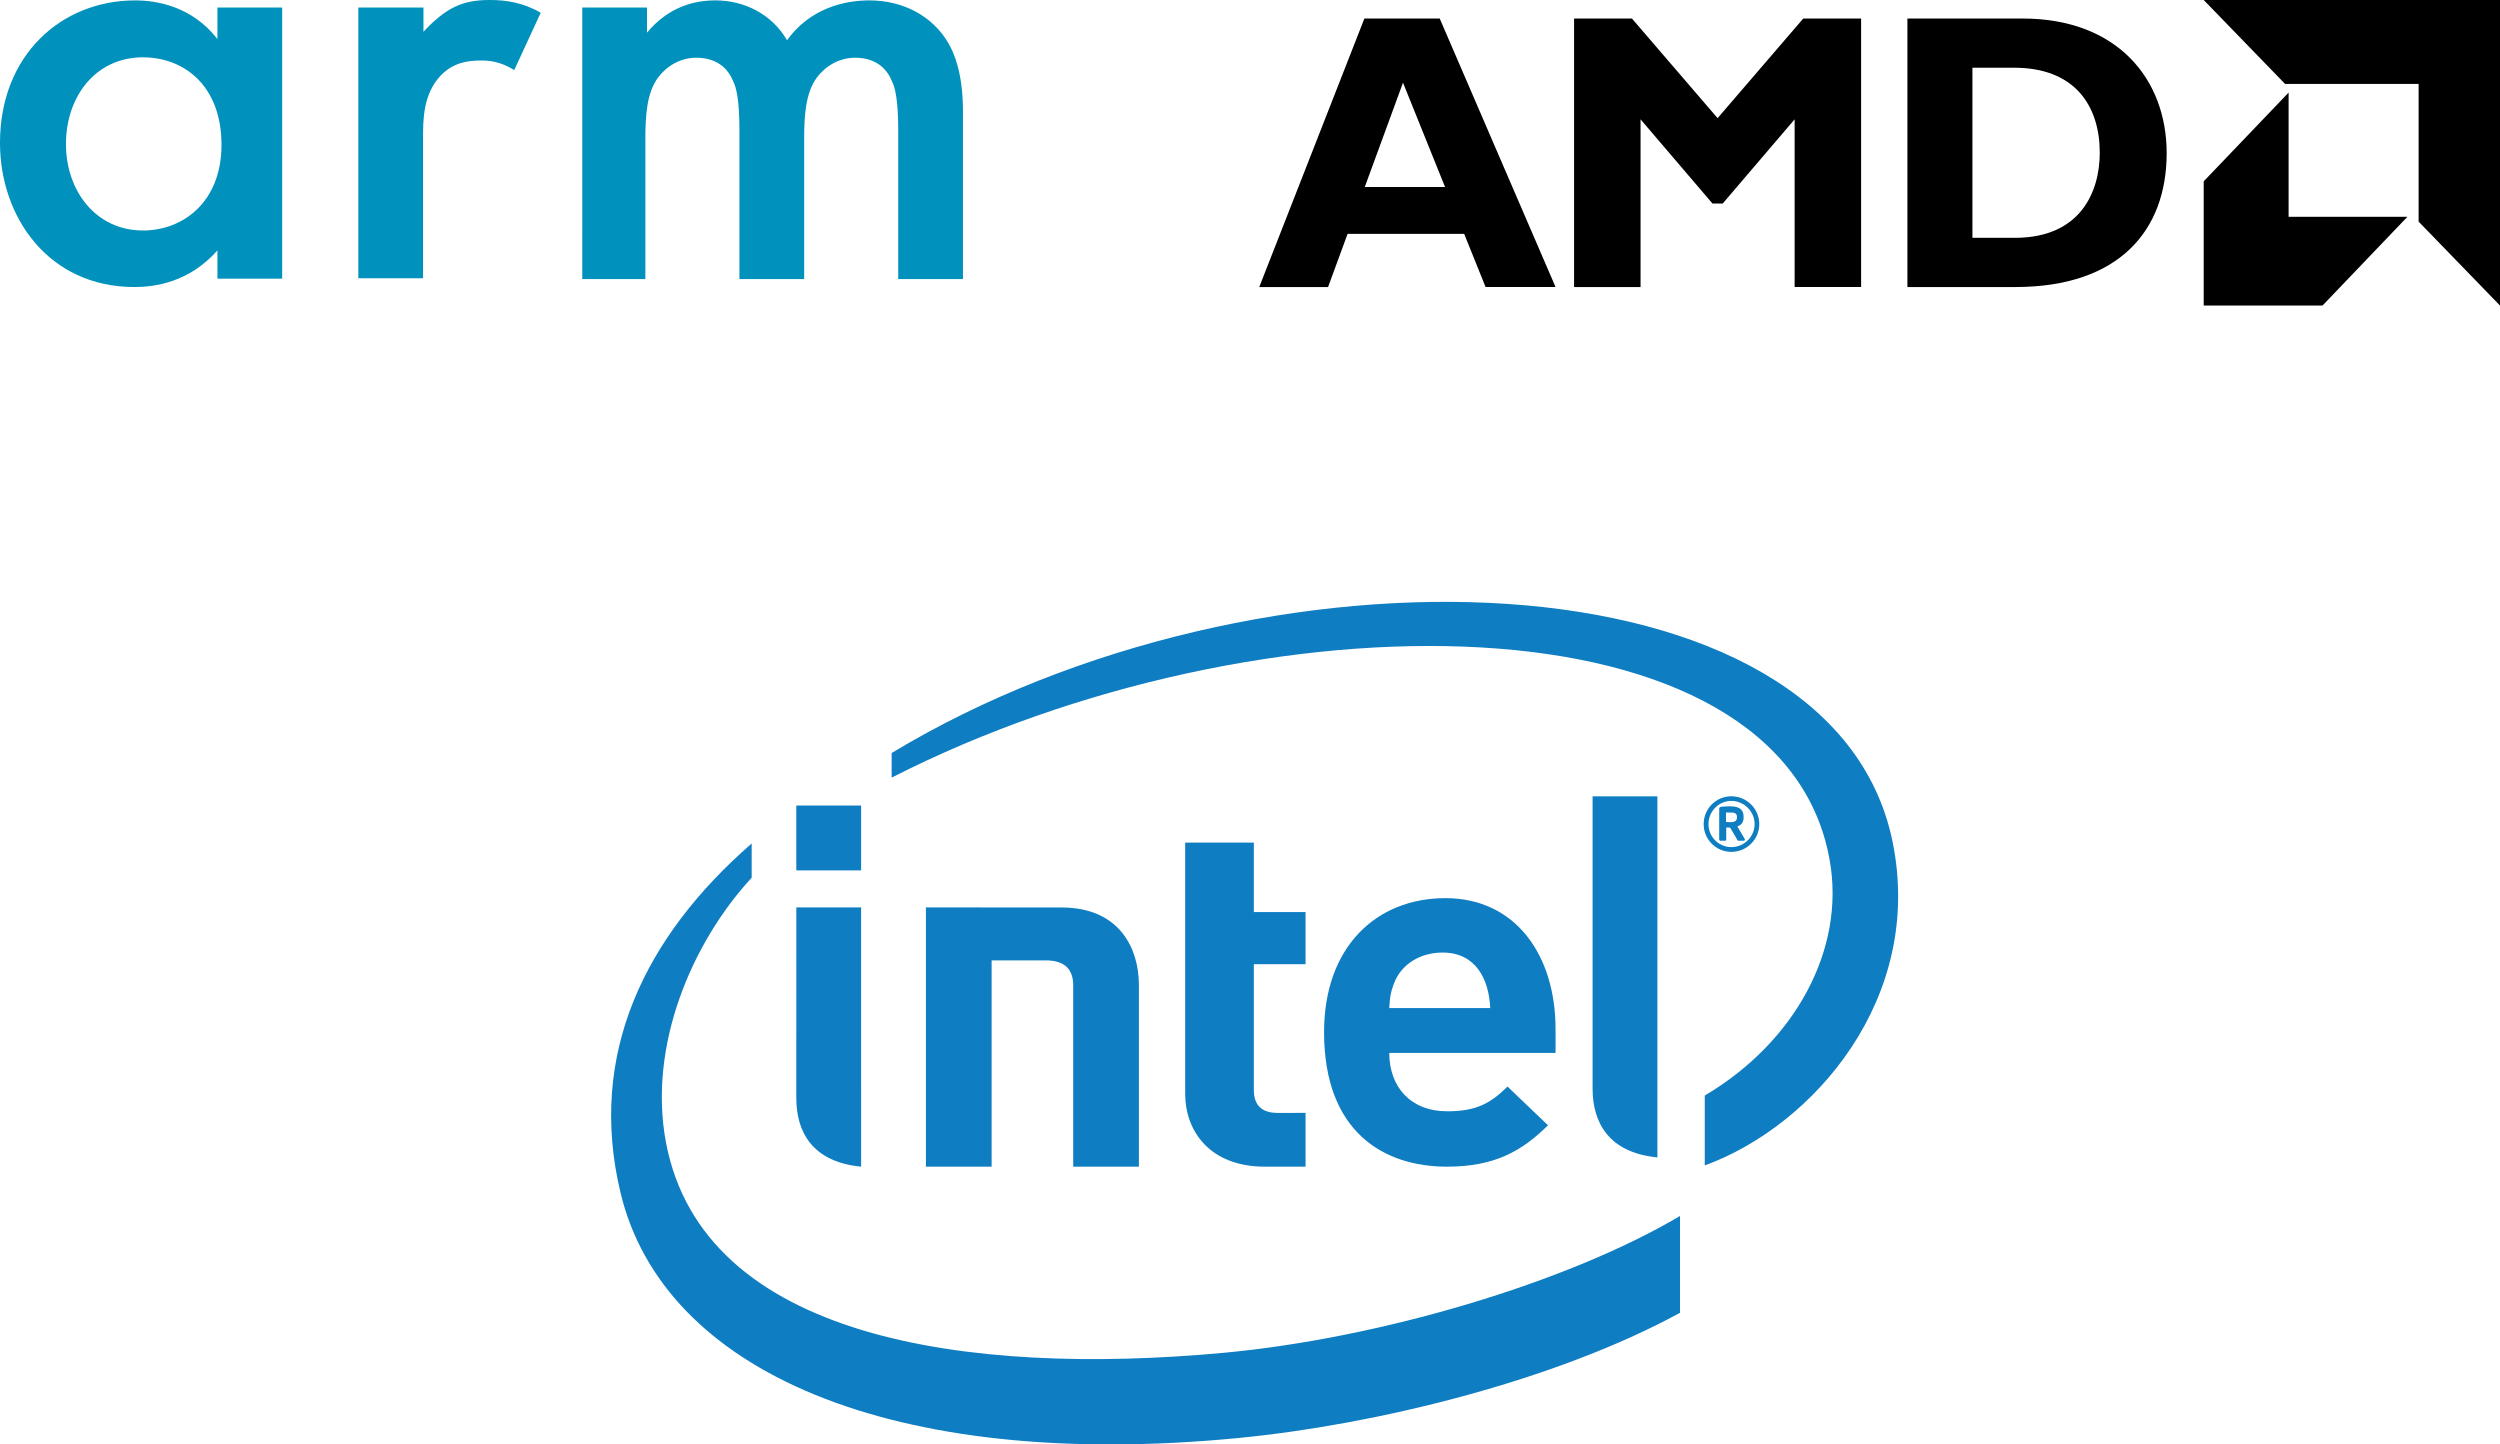
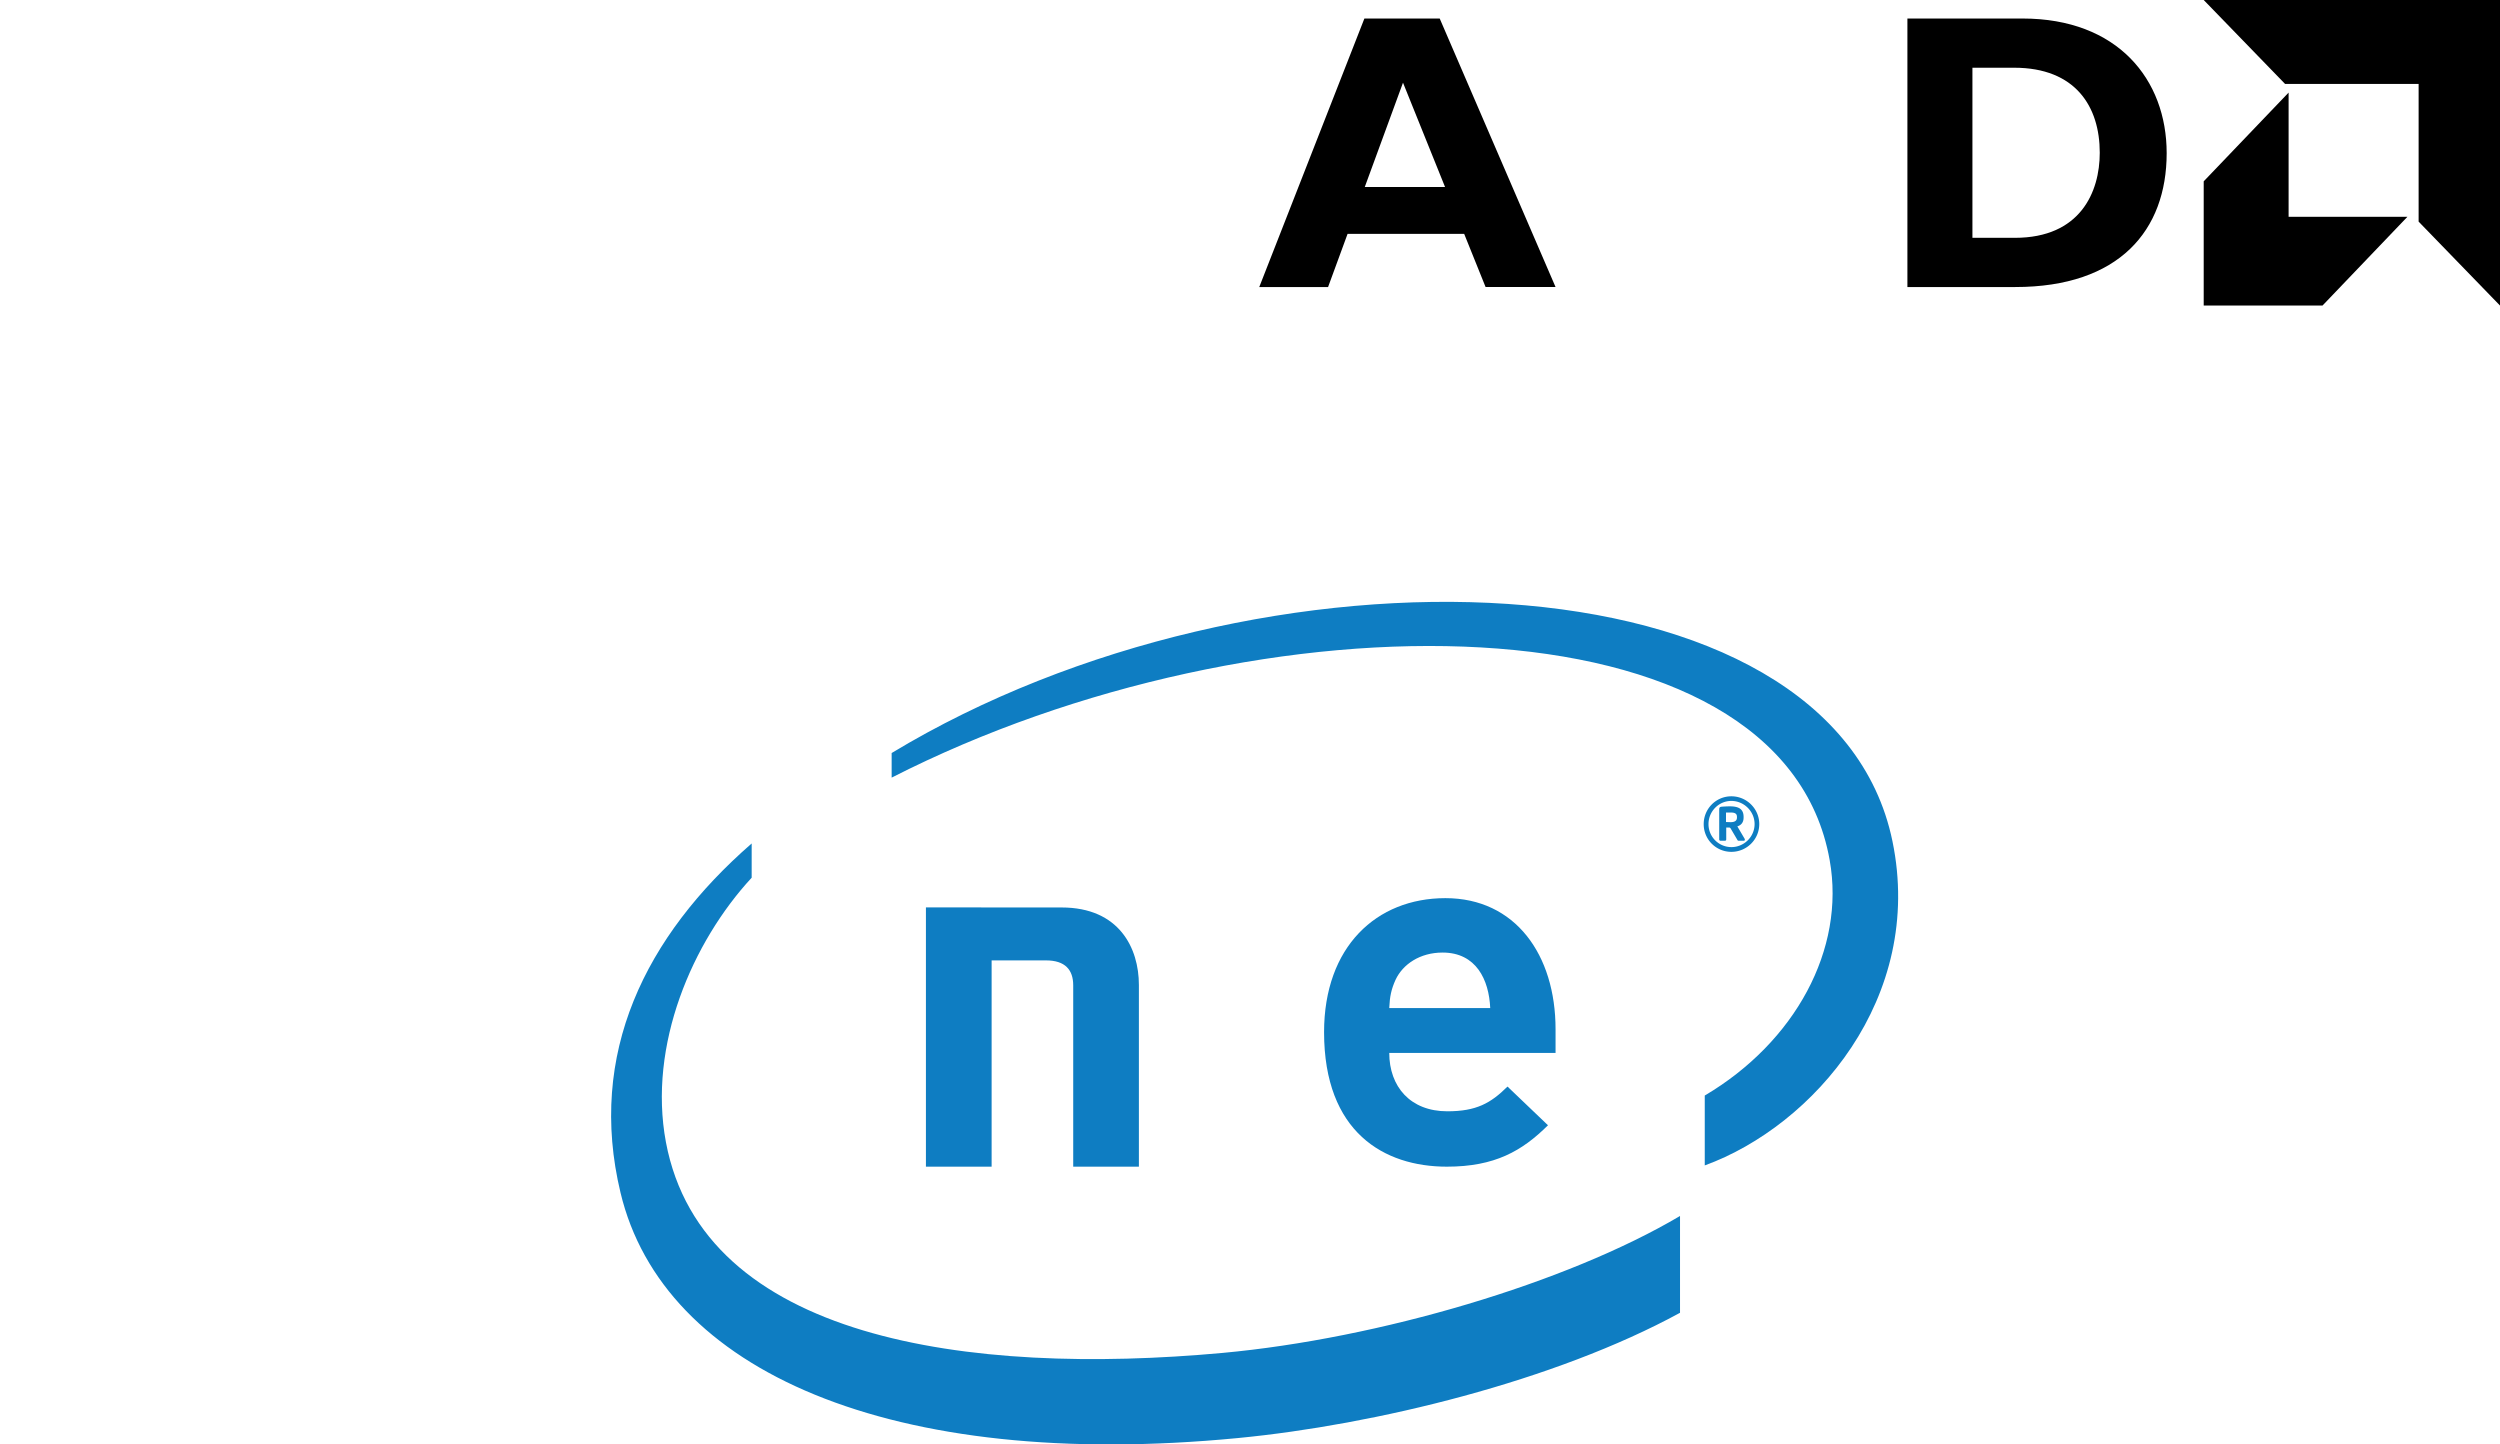
<svg xmlns="http://www.w3.org/2000/svg" width="270" height="156">
  <g fill="none" fill-rule="evenodd">
    <g transform="translate(-157 -105)">
      <g transform="translate(157 105)">
        <g>
          <g fill="#0091BD" fill-rule="nonzero">
-             <path d="M23.482.817h6.992v29.28h-6.992v-3.053C20.404 30.527 16.666 31 14.512 31 5.277 31 0 23.476 0 15.436 0 5.89 6.684.043 14.6.043c2.198 0 6.068.559 8.882 4.17V.818ZM7.124 15.564c0 5.074 3.254 9.33 8.311 9.33 4.398 0 8.487-3.138 8.487-9.244 0-6.406-4.045-9.459-8.487-9.459-5.057 0-8.311 4.171-8.311 9.373ZM38.742.817h6.992V3.44c.791-.903 1.934-1.892 2.902-2.451C49.999.215 51.318 0 52.9 0c1.715 0 3.562.258 5.497 1.376L55.54 7.567c-1.583-.989-2.858-1.032-3.562-1.032-1.495 0-2.99.215-4.353 1.591-1.935 2.021-1.935 4.816-1.935 6.75v15.178h-6.992V.817h.044Zm24.142 0h6.992v2.709C72.206.73 74.976.043 77.263.043c3.123 0 6.069 1.462 7.74 4.3C87.51.86 91.247.043 93.886.043c3.65 0 6.816 1.677 8.53 4.6.573.99 1.584 3.14 1.584 7.396V30.14h-6.992V14.017c0-3.268-.352-4.6-.66-5.203-.44-1.118-1.495-2.58-4.001-2.58-1.715 0-3.21.903-4.134 2.15-1.231 1.677-1.363 4.17-1.363 6.665V30.14h-6.992V14.017c0-3.268-.352-4.6-.66-5.203-.44-1.118-1.495-2.58-4.001-2.58-1.715 0-3.21.903-4.134 2.15-1.231 1.677-1.363 4.17-1.363 6.665V30.14h-6.816V.817Z" />
-           </g>
+             </g>
          <g fill="#000" transform="translate(136)">
            <path fill-rule="nonzero" d="M32 30.999h-7.557l-2.312-5.741H9.538L7.432 31H0L11.354 2h8.134L32 31v-.001ZM15.524 8.929l-4.129 11.268h8.671L15.524 8.929Z" />
-             <path d="M58.75 2H65v28.999h-7.18V12.887l-7.771 9.098H48.95l-7.77-9.098V31H34V2.003h6.25L49.5 12.76l9.249-10.757z" />
            <path fill-rule="nonzero" d="M82.432 2C92.714 2 98 8.59 98 16.541 98 24.875 92.88 31 81.647 31H70V2.002h12.431V2Zm-5.41 23.685h4.583c7.063 0 9.169-4.934 9.169-9.187 0-4.975-2.602-9.184-9.251-9.184h-4.501v18.37Z" />
            <path d="M125.211 9.066h-14.422L102 0h32v33l-8.789-9.065zM111.169 23.415V10L102 19.584V33h12.831L124 23.415z" />
          </g>
        </g>
        <g fill="#0E7DC2" transform="translate(66 65)">
          <path fill-rule="nonzero" d="M66.026 81.116C38.559 83.632 9.93 79.67 5.92 58.36c-1.962-10.504 2.865-21.644 9.26-28.567v-3.698C3.663 36.127-2.58 48.82 1.016 63.811c4.593 19.228 29.157 30.116 66.663 26.5 14.845-1.428 34.259-6.166 47.763-13.53V66.326c-12.256 7.249-32.526 13.235-49.415 14.79h-.001Zm72.358-55.268C131.87-5.73 70.11-7.731 30.298 16.327v2.657C70.065-1.312 126.471-1.188 131.606 27.9c1.723 9.622-3.738 19.647-13.492 25.419v7.547c11.734-4.273 23.77-18.092 20.27-35.02v.002Z" />
-           <path d="M113 21.002h-7V52.57c0 3.7 1.766 6.917 7 7.431V21v.002ZM27 33h-6.996L20 53.584c0 3.705 1.768 6.912 7 7.416V33ZM20 22h7v7h-7zM70.617 61C64.562 61 62 57.047 62 53.152V26h7.415v7.506H75v5.627h-5.585v13.588c0 1.588.803 2.472 2.565 2.472H75V61h-4.382" />
          <path fill-rule="nonzero" d="M84.04 48.714c0 3.635 2.266 6.306 6.271 6.306 3.14 0 4.687-.874 6.499-2.671l4.372 4.18C98.379 59.31 95.442 61 90.259 61 83.488 61 77 57.29 77 46.474 77 37.227 82.67 32 90.102 32 97.658 32 102 38.12 102 46.152v2.562H84.041Zm5.752-10.837c-2.422 0-4.283 1.252-5.072 2.942-.46 1.015-.627 1.806-.68 3.053h10.905c-.134-3.055-1.511-5.996-5.15-5.996l-.003.001Z" />
          <path d="M46.964 38.722c2.08 0 2.943 1.027 2.943 2.694V61H57V41.375c0-3.977-2.12-8.368-8.349-8.368L34 33v28h7.095V38.723h5.868v-.001Z" />
          <path fill-rule="nonzero" d="M120.988 27A2.985 2.985 0 0 1 118 24c0-1.652 1.327-3 2.988-3 1.654 0 3.012 1.348 3.012 3 0 1.66-1.357 3-3.013 3h.001Zm0-5.5c-1.369 0-2.47 1.132-2.47 2.5a2.476 2.476 0 0 0 2.47 2.488c1.37 0 2.507-1.112 2.507-2.488 0-1.368-1.139-2.5-2.508-2.5h.001Zm1.331 4.298h-.56a.127.127 0 0 1-.114-.075l-.758-1.289a.226.226 0 0 0-.107-.059h-.347v1.285c0 .063-.044.138-.126.138h-.506c-.075 0-.126-.075-.126-.138v-3.24c0-.19.063-.268.229-.292.181-.02.655-.043.92-.043.935 0 1.484.276 1.484 1.143v.063c0 .536-.265.828-.675.958l.79 1.344c.01.02.019.067.019.095.008.05-.022.11-.116.11h-.007Zm-.727-2.57c0-.363-.225-.477-.707-.477h-.477v1.028c.075 0 .414.016.477.016.482 0 .707-.16.707-.504v-.064Z" />
        </g>
      </g>
    </g>
  </g>
</svg>